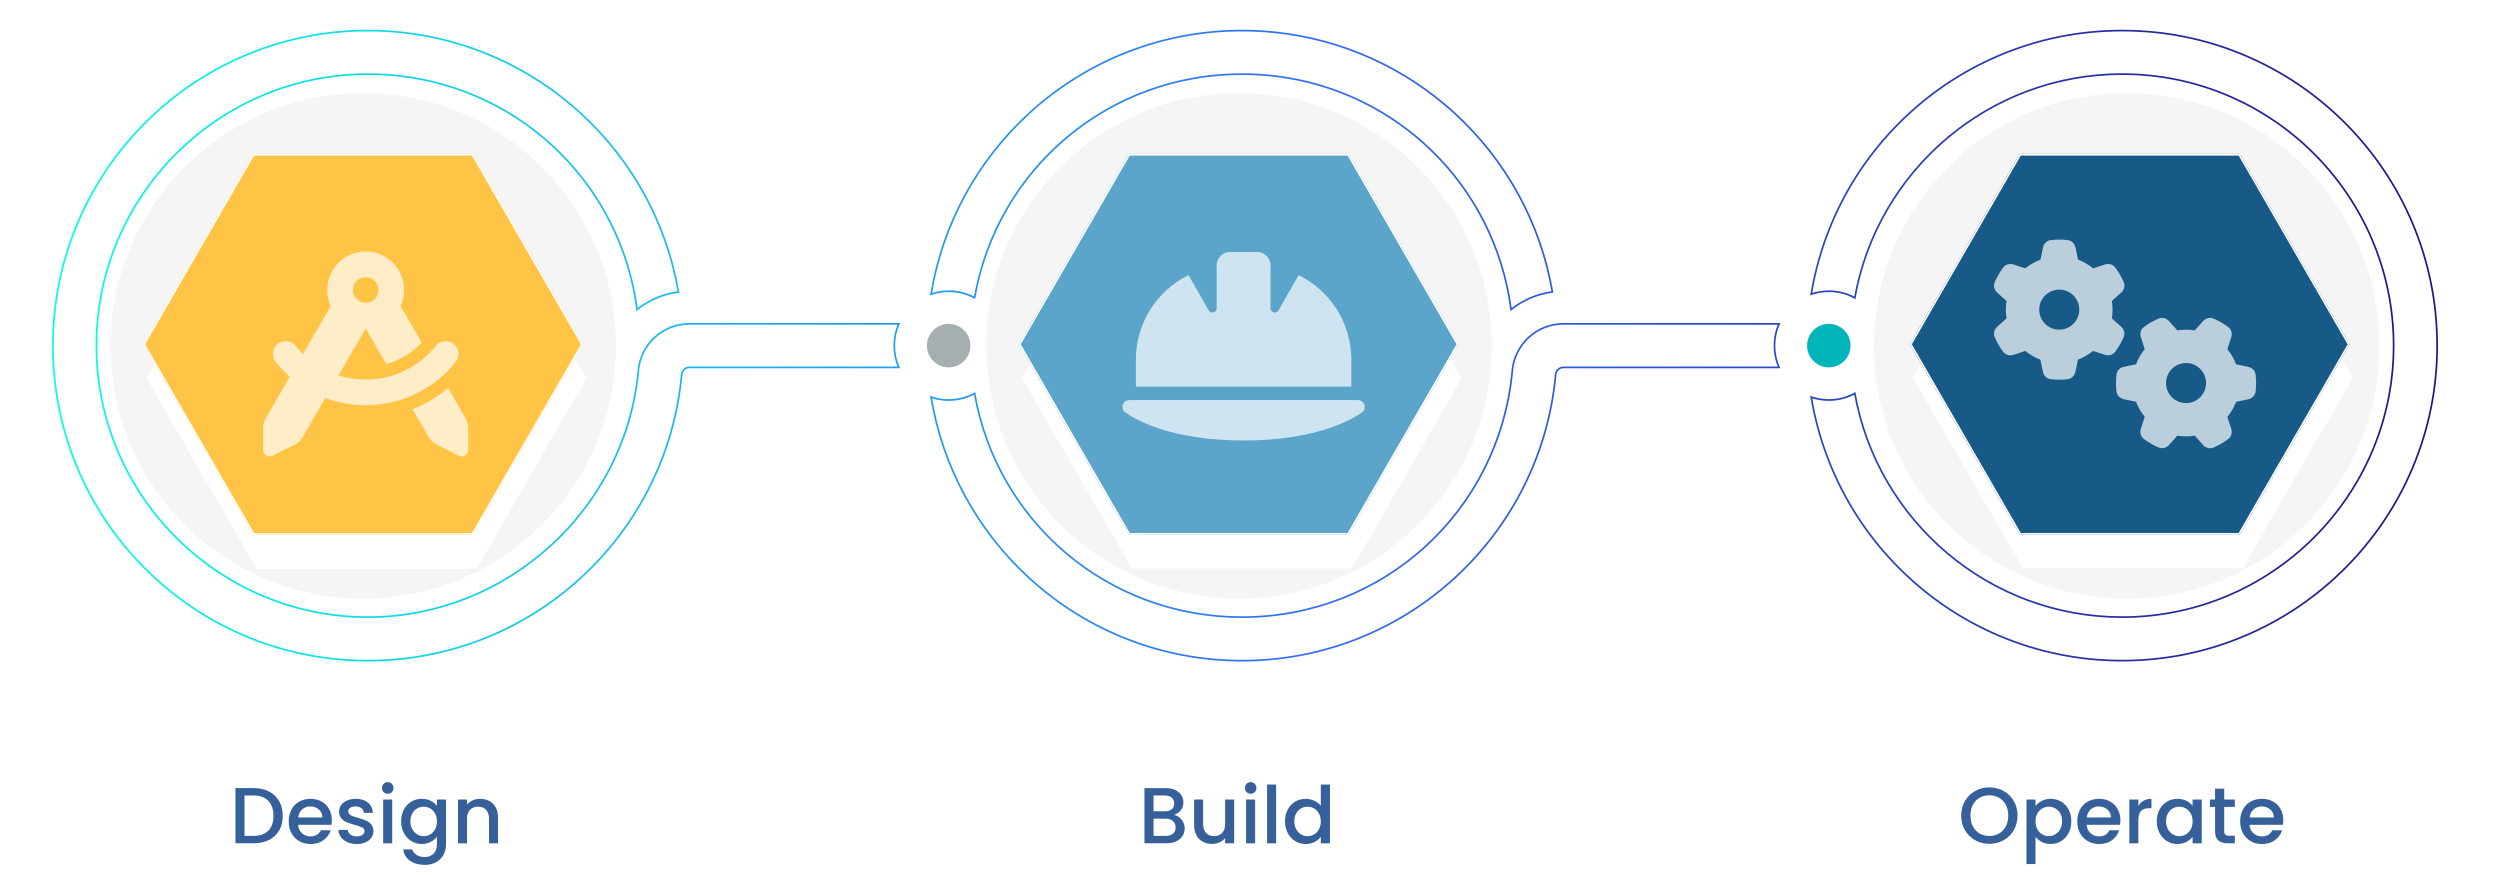
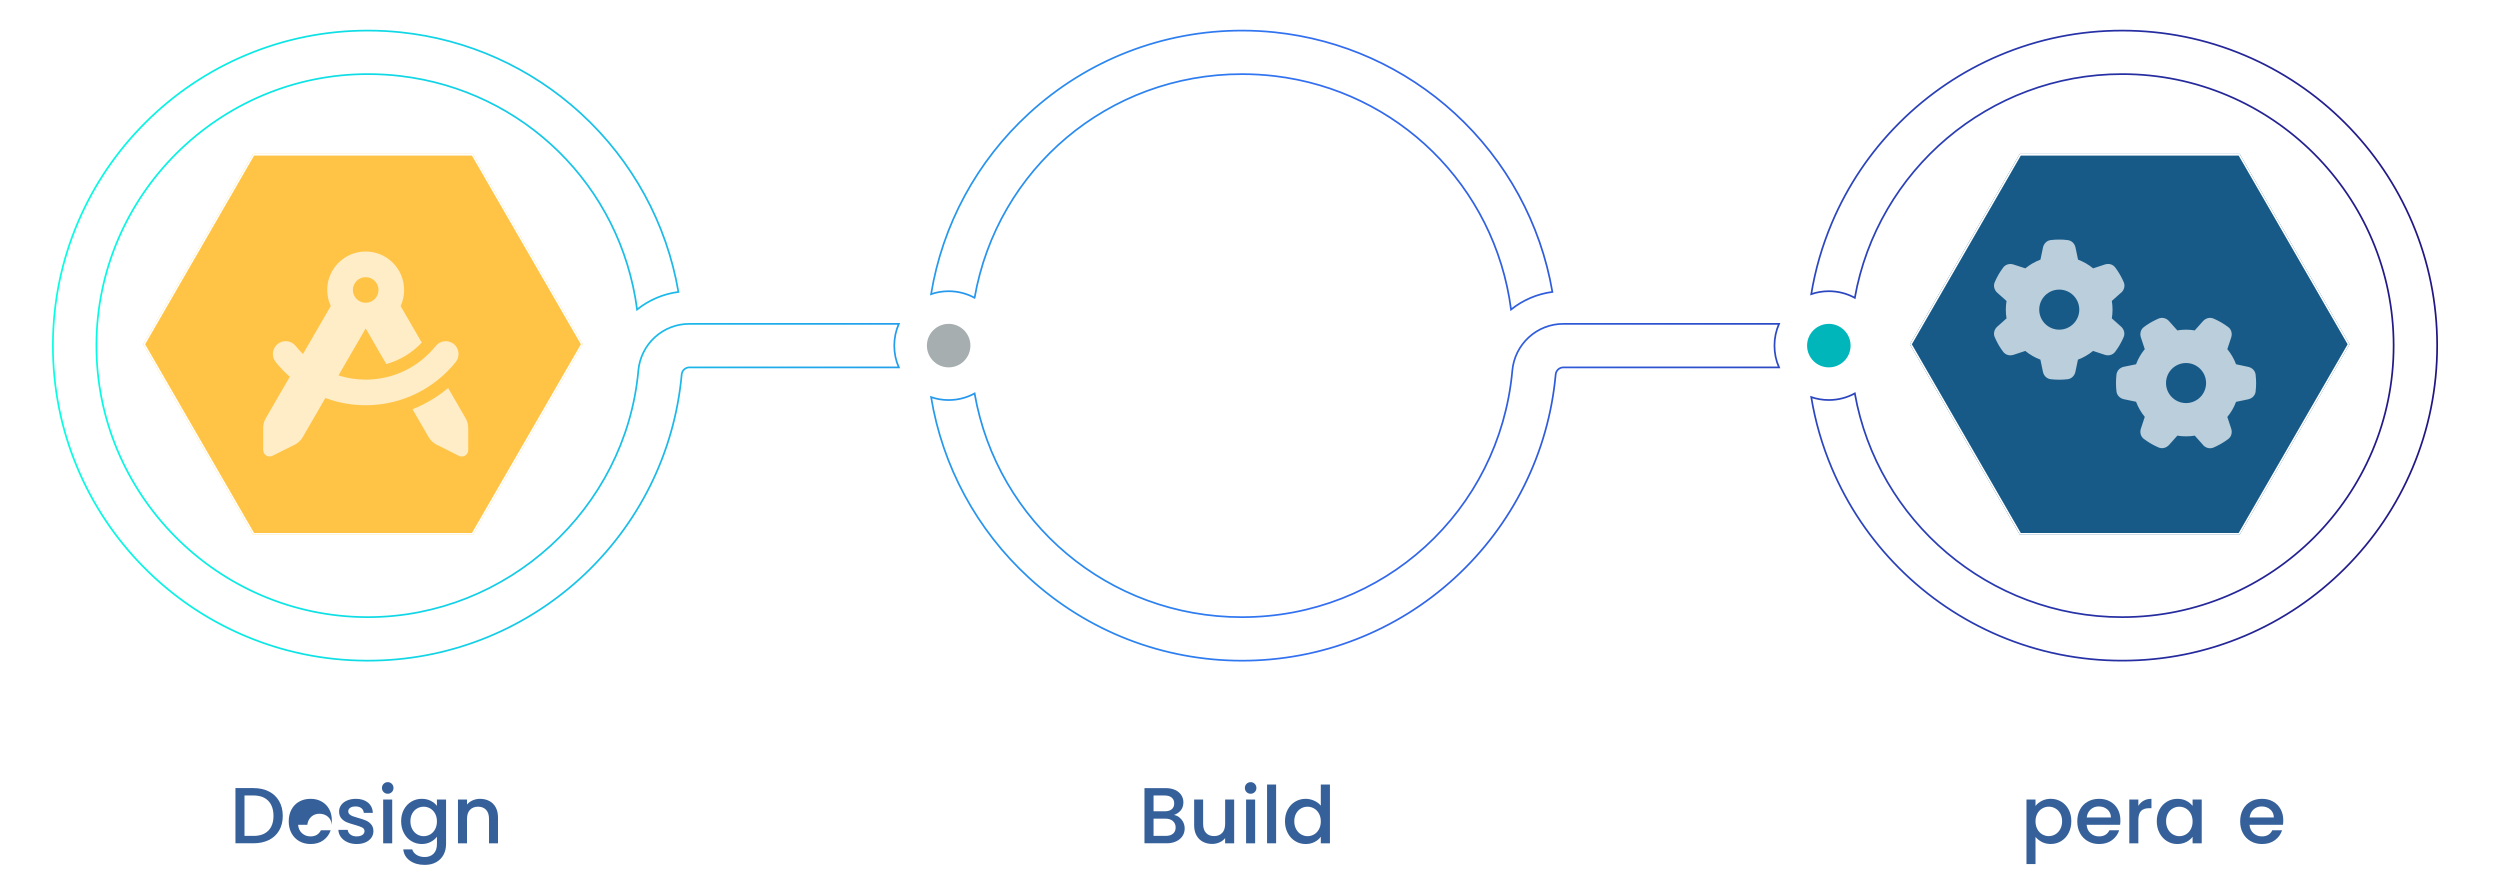
<svg xmlns="http://www.w3.org/2000/svg" viewBox="0 0 1448 507">
  <defs>
    <linearGradient id="linear-gradient" x1="1412.1" y1="200.18" x2="30.14" y2="200.18" gradientUnits="userSpaceOnUse">
      <stop offset="0" stop-color="#211683" />
      <stop offset=".47" stop-color="#336ef1" />
      <stop offset="1" stop-color="#04ffe1" />
    </linearGradient>
    <filter id="drop-shadow-1" filterUnits="userSpaceOnUse">
      <feOffset dx="1.9" dy="19.95" />
      <feGaussianBlur result="blur" stdDeviation="12.35" />
      <feFlood flood-color="#666" flood-opacity=".75" />
      <feComposite in2="blur" operator="in" />
      <feComposite in="SourceGraphic" />
    </filter>
    <filter id="drop-shadow-2" filterUnits="userSpaceOnUse">
      <feOffset dx="1.9" dy="19.95" />
      <feGaussianBlur result="blur-2" stdDeviation="12.35" />
      <feFlood flood-color="#666" flood-opacity=".75" />
      <feComposite in2="blur-2" operator="in" />
      <feComposite in="SourceGraphic" />
    </filter>
    <filter id="drop-shadow-3" filterUnits="userSpaceOnUse">
      <feOffset dx="1.9" dy="19.95" />
      <feGaussianBlur result="blur-3" stdDeviation="12.35" />
      <feFlood flood-color="#666" flood-opacity=".75" />
      <feComposite in2="blur-3" operator="in" />
      <feComposite in="SourceGraphic" />
    </filter>
  </defs>
  <g id="main_bg_01">
    <path id="template" d="M1411.6,200.18c0,24.63-4.83,48.52-14.34,71.03-9.19,21.73-22.35,41.24-39.1,57.99-16.75,16.75-36.27,29.91-58,39.1-22.5,9.52-46.4,14.34-71.03,14.34s-48.52-4.82-71.03-14.34c-21.73-9.19-41.24-22.34-58-39.1-16.75-16.75-29.91-36.27-39.1-57.99-5.62-13.3-9.61-27.08-11.93-41.21,3.2,1.1,6.63,1.69,10.19,1.69,5.45,0,10.57-1.39,15.04-3.83,13.12,73.56,77.55,129.58,154.82,129.58,86.71,0,157.26-70.55,157.26-157.26s-70.55-157.26-157.26-157.26c-77.27,0-141.71,56.02-154.82,129.58-4.47-2.44-9.6-3.83-15.04-3.83-3.56,0-6.99.6-10.19,1.69,2.32-14.13,6.31-27.91,11.93-41.21,9.19-21.73,22.34-41.24,39.1-57.99,16.75-16.75,36.27-29.91,58-39.1,22.5-9.52,46.4-14.34,71.03-14.34s48.53,4.82,71.03,14.34c21.73,9.19,41.24,22.34,58,39.1,16.75,16.75,29.91,36.27,39.1,57.99,9.52,22.51,14.34,46.4,14.34,71.03ZM399.28,187.58c-7.45,0-14.57,2.78-20.05,7.81-5.45,5.01-8.83,11.85-9.51,19.24v.15c-7.38,80.15-76.09,142.66-156.63,142.66-.27,0-.55,0-.83,0-86.53-.46-156.69-71.24-156.41-157.79.28-86.42,70.83-156.73,157.26-156.73,6.4,0,12.71.37,18.91,1.11,70.99,8.37,127.52,63.35,136.98,135.24,6.93-5.53,15.19-9.04,23.94-10.18-6.81-39.63-26.56-75.93-56.53-103.42-29.05-26.64-65.56-42.97-104.39-46.98-6.25-.65-12.56-.98-18.91-.98-24.58,0-48.43,4.81-70.9,14.29-21.7,9.16-41.19,22.26-57.93,38.95-16.74,16.69-29.91,36.14-39.13,57.8-9.55,22.43-14.43,46.25-14.51,70.82-.08,24.64,4.64,48.55,14.04,71.06,9.08,21.75,22.12,41.3,38.77,58.09,16.65,16.79,36.07,30.01,57.74,39.28,22.43,9.59,46.29,14.52,70.94,14.65.33,0,.65,0,.98,0,45.63,0,89.27-16.9,122.97-47.65,33.71-30.76,54.57-72.64,58.73-117.91l.02-.16c.21-2.36,2.13-4.14,4.46-4.14h121.3c-1.7-3.86-2.63-8.13-2.63-12.6s.94-8.74,2.63-12.6h-121.3ZM564.48,172.49c13.1-74.73,77.51-129.56,154.85-129.56,6.45,0,12.82.38,19.06,1.12,70.91,8.43,127.37,63.38,136.82,135.22,6.93-5.53,15.19-9.04,23.94-10.18-6.81-39.63-26.56-75.93-56.53-103.42-29.01-26.6-65.47-42.92-104.23-46.97-6.25-.65-12.56-.99-18.91-.99h-.16c-45.79,0-89.58,17.03-123.3,47.96-30.29,27.78-50.14,64.57-56.74,104.69,3.19-1.09,6.62-1.69,10.18-1.69,5.43,0,10.55,1.38,15.02,3.82ZM905.49,187.58c-7.45,0-14.57,2.78-20.05,7.82-5.45,5.01-8.83,11.85-9.51,19.24v.15c-7.49,81.33-74.81,142.66-156.6,142.66-77.34,0-141.74-54.83-154.85-129.56-4.47,2.43-9.59,3.82-15.02,3.82-3.56,0-6.98-.59-10.17-1.69,6.6,40.12,26.45,76.91,56.74,104.69,33.72,30.93,77.51,47.96,123.3,47.96s89.58-17.03,123.3-47.96c33.51-30.73,54.24-72.5,58.39-117.6l.02-.17c.21-2.36,2.13-4.14,4.46-4.14h124.9c-1.7-3.86-2.63-8.13-2.63-12.6s.94-8.74,2.63-12.6h-124.9Z" style="fill:none; stroke:url(#linear-gradient); stroke-miterlimit:10;" />
-     <path d="M356.77,200.32c0,80.84-65.53,146.38-146.38,146.38s-146.38-65.53-146.38-146.38S129.55,53.95,210.39,53.95s146.38,65.53,146.38,146.38ZM717.68,53.95c-80.84,0-146.38,65.53-146.38,146.38s65.53,146.38,146.38,146.38,146.38-65.53,146.38-146.38-65.53-146.38-146.38-146.38ZM1231.77,53.95c-80.84,0-146.38,65.53-146.38,146.38s65.53,146.38,146.38,146.38,146.38-65.53,146.38-146.38-65.53-146.38-146.38-146.38Z" style="fill:#f5f5f5; stroke-width:0px;" />
  </g>
  <g id="_2-hex-v2">
    <polygon points="781.11 88.78 653.75 88.78 590.07 199.07 653.75 309.37 781.11 309.37 844.78 199.07 781.11 88.78" style="fill:#fff; filter:url(#drop-shadow-1); stroke-width:0px;" />
    <polygon points="274.11 88.94 146.75 88.94 83.07 199.23 146.75 309.53 274.11 309.53 337.78 199.23 274.11 88.94" style="fill:#fff; filter:url(#drop-shadow-2); stroke-width:0px;" />
    <polygon points="1297.11 88.65 1169.75 88.65 1106.07 198.94 1169.75 309.24 1297.11 309.24 1360.78 198.94 1297.11 88.65" style="fill:#fff; filter:url(#drop-shadow-3); stroke-width:0px;" />
-     <polygon points="844.78 199.42 781.11 309.71 653.75 309.71 590.08 199.42 653.75 89.13 781.11 89.13 844.78 199.42" style="fill:#5ba5cb; stroke-width:0px;" />
    <polygon points="273.94 89.13 146.58 89.13 82.91 199.42 146.58 309.71 273.94 309.71 337.62 199.42 273.94 89.13" style="fill:#ffc446; stroke-width:0px;" />
    <polygon points="1297.22 89.13 1169.86 89.13 1106.19 199.42 1169.86 309.71 1297.22 309.71 1360.89 199.42 1297.22 89.13" style="fill:#175a88; stroke-width:0px;" />
    <g id="template-2">
      <circle cx="549.46" cy="200.18" r="12.6" style="fill:#a6aeb0; stroke-width:0px;" />
      <circle cx="1059.26" cy="200.18" r="12.6" style="fill:#00b6bb; stroke-width:0px;" />
    </g>
    <path d="M780.53,90.13l63.1,109.29-63.1,109.29h-126.2l-63.1-109.29,63.1-109.29h126.2M781.11,89.13h-127.35l-63.68,110.29,63.68,110.29h127.35l63.68-110.29-63.68-110.29h0Z" style="fill:#fff; stroke-width:0px;" />
    <path d="M273.36,90.13l63.1,109.29-63.1,109.29h-126.2l-63.1-109.29,63.1-109.29h126.2M273.94,89.13h-127.35l-63.68,110.29,63.68,110.29h127.35l63.68-110.29-63.68-110.29h0Z" style="fill:#fff; stroke-width:0px;" />
    <path d="M1296.64,90.13l63.1,109.29-63.1,109.29h-126.2l-63.1-109.29,63.1-109.29h126.2M1297.22,89.13h-127.35l-63.68,110.29,63.68,110.29h127.35l63.68-110.29-63.68-110.29h0Z" style="fill:#fff; stroke-width:0px;" />
  </g>
  <g id="_2-text">
    <g style="isolation:isolate;">
      <path d="M155.76,458.42c2.56,1.3,4.54,3.17,5.93,5.61,1.4,2.44,2.09,5.28,2.09,8.53s-.7,6.07-2.09,8.46c-1.4,2.39-3.37,4.22-5.93,5.5-2.56,1.27-5.54,1.91-8.95,1.91h-10.44v-31.97h10.44c3.4,0,6.39.65,8.95,1.96ZM155.41,481.12c1.99-2.02,2.99-4.88,2.99-8.56s-1-6.61-2.99-8.69c-1.99-2.08-4.86-3.13-8.6-3.13h-5.2v23.41h5.2c3.74,0,6.61-1.01,8.6-3.04Z" style="fill:#36609a; stroke-width:0px;" />
-       <path d="M192.03,477.72h-19.37c.15,2.02.9,3.65,2.25,4.88,1.35,1.23,3.01,1.84,4.97,1.84,2.82,0,4.81-1.18,5.98-3.54h5.66c-.77,2.33-2.16,4.24-4.16,5.73-2.01,1.49-4.5,2.23-7.48,2.23-2.42,0-4.59-.54-6.51-1.63s-3.42-2.62-4.51-4.6c-1.09-1.98-1.63-4.27-1.63-6.88s.53-4.9,1.59-6.88c1.06-1.98,2.54-3.5,4.46-4.58,1.92-1.07,4.12-1.61,6.6-1.61s4.52.52,6.39,1.56c1.87,1.04,3.33,2.51,4.37,4.39,1.04,1.89,1.56,4.06,1.56,6.51,0,.95-.06,1.81-.18,2.58ZM186.74,473.49c-.03-1.93-.72-3.48-2.07-4.65-1.35-1.17-3.02-1.75-5.01-1.75-1.81,0-3.36.58-4.65,1.72-1.29,1.15-2.06,2.71-2.3,4.67h14.03Z" style="fill:#36609a; stroke-width:0px;" />
+       <path d="M192.03,477.72h-19.37c.15,2.02.9,3.65,2.25,4.88,1.35,1.23,3.01,1.84,4.97,1.84,2.82,0,4.81-1.18,5.98-3.54h5.66c-.77,2.33-2.16,4.24-4.16,5.73-2.01,1.49-4.5,2.23-7.48,2.23-2.42,0-4.59-.54-6.51-1.63s-3.42-2.62-4.51-4.6c-1.09-1.98-1.63-4.27-1.63-6.88s.53-4.9,1.59-6.88c1.06-1.98,2.54-3.5,4.46-4.58,1.92-1.07,4.12-1.61,6.6-1.61s4.52.52,6.39,1.56c1.87,1.04,3.33,2.51,4.37,4.39,1.04,1.89,1.56,4.06,1.56,6.51,0,.95-.06,1.81-.18,2.58Zc-.03-1.93-.72-3.48-2.07-4.65-1.35-1.17-3.02-1.75-5.01-1.75-1.81,0-3.36.58-4.65,1.72-1.29,1.15-2.06,2.71-2.3,4.67h14.03Z" style="fill:#36609a; stroke-width:0px;" />
      <path d="M201.2,487.77c-1.58-.72-2.83-1.7-3.75-2.94-.92-1.24-1.41-2.63-1.47-4.16h5.43c.09,1.07.6,1.97,1.54,2.69.94.72,2.11,1.08,3.52,1.08s2.61-.28,3.43-.85c.81-.57,1.22-1.3,1.22-2.19,0-.95-.45-1.66-1.36-2.12-.91-.46-2.34-.97-4.3-1.52-1.9-.52-3.45-1.03-4.65-1.52-1.2-.49-2.23-1.24-3.1-2.25-.87-1.01-1.31-2.35-1.31-4,0-1.35.4-2.58,1.2-3.7.8-1.12,1.94-2,3.43-2.64,1.49-.64,3.2-.97,5.13-.97,2.88,0,5.21.73,6.97,2.18,1.76,1.46,2.71,3.44,2.83,5.96h-5.24c-.09-1.13-.55-2.04-1.38-2.71-.83-.67-1.95-1.01-3.36-1.01s-2.44.26-3.17.78-1.1,1.21-1.1,2.07c0,.67.25,1.24.74,1.7.49.46,1.09.82,1.79,1.08.71.26,1.75.59,3.13.99,1.84.49,3.35.99,4.53,1.5,1.18.51,2.2,1.25,3.06,2.23.86.98,1.3,2.29,1.33,3.91,0,1.44-.4,2.73-1.2,3.86-.8,1.13-1.92,2.02-3.38,2.67-1.46.64-3.17.97-5.13.97s-3.78-.36-5.36-1.08Z" style="fill:#36609a; stroke-width:0px;" />
      <path d="M222.2,458.77c-.64-.64-.97-1.44-.97-2.39s.32-1.75.97-2.39c.64-.64,1.44-.97,2.39-.97s1.7.32,2.35.97c.64.64.97,1.44.97,2.39s-.32,1.75-.97,2.39c-.64.64-1.43.97-2.35.97s-1.75-.32-2.39-.97ZM227.17,463.09v25.35h-5.24v-25.35h5.24Z" style="fill:#36609a; stroke-width:0px;" />
      <path d="M249.5,463.85c1.52.78,2.71,1.76,3.57,2.92v-3.68h5.29v25.76c0,2.33-.49,4.41-1.47,6.23-.98,1.82-2.4,3.26-4.25,4.3-1.86,1.04-4.07,1.56-6.65,1.56-3.43,0-6.29-.8-8.56-2.42-2.27-1.61-3.56-3.79-3.86-6.55h5.2c.4,1.32,1.25,2.38,2.55,3.2,1.3.81,2.86,1.22,4.67,1.22,2.12,0,3.83-.64,5.13-1.93,1.3-1.29,1.96-3.16,1.96-5.61v-4.23c-.89,1.2-2.09,2.2-3.61,3.01-1.52.81-3.24,1.22-5.17,1.22-2.21,0-4.23-.56-6.05-1.68-1.82-1.12-3.27-2.68-4.32-4.69-1.06-2.01-1.59-4.29-1.59-6.83s.53-4.8,1.59-6.76c1.06-1.96,2.5-3.49,4.32-4.58,1.82-1.09,3.84-1.63,6.05-1.63,1.96,0,3.7.39,5.22,1.17ZM251.99,471.19c-.72-1.29-1.66-2.27-2.83-2.94-1.17-.67-2.42-1.01-3.77-1.01s-2.61.33-3.77.99c-1.17.66-2.11,1.63-2.83,2.9-.72,1.27-1.08,2.78-1.08,4.53s.36,3.28,1.08,4.6c.72,1.32,1.67,2.32,2.85,3.01,1.18.69,2.43,1.04,3.75,1.04s2.61-.34,3.77-1.01c1.17-.67,2.11-1.66,2.83-2.97.72-1.3,1.08-2.83,1.08-4.58s-.36-3.27-1.08-4.55Z" style="fill:#36609a; stroke-width:0px;" />
      <path d="M283.41,463.92c1.58.83,2.81,2.05,3.7,3.68.89,1.63,1.33,3.59,1.33,5.89v14.95h-5.2v-14.17c0-2.27-.57-4.01-1.7-5.22-1.13-1.21-2.68-1.82-4.65-1.82s-3.52.61-4.67,1.82c-1.15,1.21-1.73,2.95-1.73,5.22v14.17h-5.24v-25.35h5.24v2.9c.86-1.04,1.96-1.85,3.29-2.44,1.33-.58,2.75-.87,4.25-.87,1.99,0,3.78.41,5.36,1.24Z" style="fill:#36609a; stroke-width:0px;" />
    </g>
    <g style="isolation:isolate;">
      <path d="M684.38,474.73c1.2,1.5,1.79,3.21,1.79,5.11,0,1.62-.42,3.09-1.27,4.39-.84,1.3-2.06,2.33-3.66,3.08-1.6.75-3.45,1.13-5.57,1.13h-12.79v-31.97h12.19c2.18,0,4.05.37,5.61,1.1,1.56.74,2.74,1.73,3.54,2.97.8,1.24,1.2,2.63,1.2,4.16,0,1.84-.49,3.37-1.47,4.6-.98,1.23-2.3,2.13-3.96,2.71,1.72.31,3.17,1.21,4.37,2.71ZM668.14,469.9h6.49c1.72,0,3.06-.39,4.02-1.17.97-.78,1.45-1.91,1.45-3.38s-.48-2.57-1.45-3.38c-.97-.81-2.31-1.22-4.02-1.22h-6.49v9.15ZM679.41,482.87c1.01-.86,1.52-2.05,1.52-3.59s-.54-2.81-1.61-3.73c-1.07-.92-2.5-1.38-4.28-1.38h-6.9v9.98h7.08c1.78,0,3.17-.43,4.19-1.29Z" style="fill:#36609a; stroke-width:0px;" />
      <path d="M714.83,463.09v25.35h-5.24v-2.99c-.83,1.04-1.91,1.86-3.24,2.46-1.33.6-2.75.9-4.25.9-1.99,0-3.78-.41-5.36-1.24-1.58-.83-2.82-2.05-3.73-3.68-.91-1.62-1.36-3.59-1.36-5.89v-14.9h5.2v14.12c0,2.27.57,4.01,1.7,5.22,1.13,1.21,2.68,1.82,4.65,1.82s3.52-.61,4.67-1.82c1.15-1.21,1.73-2.95,1.73-5.22v-14.12h5.24Z" style="fill:#36609a; stroke-width:0px;" />
      <path d="M722,458.77c-.64-.64-.97-1.44-.97-2.39s.32-1.75.97-2.39c.64-.64,1.44-.97,2.39-.97s1.7.32,2.35.97c.64.64.97,1.44.97,2.39s-.32,1.75-.97,2.39c-.64.64-1.43.97-2.35.97s-1.75-.32-2.39-.97ZM726.97,463.09v25.35h-5.24v-25.35h5.24Z" style="fill:#36609a; stroke-width:0px;" />
      <path d="M739.12,454.4v34.04h-5.24v-34.04h5.24Z" style="fill:#36609a; stroke-width:0px;" />
      <path d="M745.85,468.89c1.06-1.96,2.5-3.49,4.32-4.58,1.82-1.09,3.86-1.63,6.1-1.63,1.66,0,3.29.36,4.9,1.08,1.61.72,2.89,1.68,3.84,2.88v-12.24h5.29v34.04h-5.29v-3.82c-.86,1.23-2.05,2.24-3.57,3.04s-3.26,1.2-5.22,1.2c-2.21,0-4.23-.56-6.05-1.68s-3.27-2.68-4.32-4.69c-1.06-2.01-1.59-4.29-1.59-6.83s.53-4.8,1.59-6.76ZM763.93,471.19c-.72-1.29-1.66-2.27-2.83-2.94-1.17-.67-2.42-1.01-3.77-1.01s-2.61.33-3.77.99c-1.17.66-2.11,1.63-2.83,2.9-.72,1.27-1.08,2.78-1.08,4.53s.36,3.28,1.08,4.6c.72,1.32,1.67,2.32,2.85,3.01,1.18.69,2.43,1.04,3.75,1.04s2.61-.34,3.77-1.01c1.17-.67,2.11-1.66,2.83-2.97.72-1.3,1.08-2.83,1.08-4.58s-.36-3.27-1.08-4.55Z" style="fill:#36609a; stroke-width:0px;" />
    </g>
    <g style="isolation:isolate;">
-       <path d="M1144.02,486.66c-2.5-1.39-4.48-3.34-5.93-5.84-1.46-2.5-2.18-5.31-2.18-8.44s.73-5.93,2.18-8.42c1.46-2.48,3.43-4.42,5.93-5.82,2.5-1.4,5.24-2.09,8.21-2.09s5.76.7,8.26,2.09c2.5,1.4,4.47,3.33,5.91,5.82,1.44,2.48,2.16,5.29,2.16,8.42s-.72,5.94-2.16,8.44c-1.44,2.5-3.41,4.45-5.91,5.84-2.5,1.4-5.25,2.09-8.26,2.09s-5.71-.7-8.21-2.09ZM1157.89,482.75c1.66-.97,2.95-2.35,3.89-4.14.93-1.79,1.4-3.87,1.4-6.23s-.47-4.43-1.4-6.21c-.94-1.78-2.23-3.14-3.89-4.09-1.66-.95-3.54-1.43-5.66-1.43s-4,.48-5.66,1.43c-1.66.95-2.95,2.32-3.89,4.09s-1.4,3.85-1.4,6.21.47,4.44,1.4,6.23,2.23,3.17,3.89,4.14c1.66.97,3.54,1.45,5.66,1.45s4-.48,5.66-1.45Z" style="fill:#36609a; stroke-width:0px;" />
      <path d="M1182.6,463.87c1.53-.8,3.27-1.2,5.2-1.2,2.21,0,4.22.54,6.05,1.63,1.82,1.09,3.26,2.62,4.3,4.58,1.04,1.96,1.56,4.22,1.56,6.76s-.52,4.82-1.56,6.83c-1.04,2.01-2.48,3.57-4.3,4.69-1.83,1.12-3.84,1.68-6.05,1.68-1.93,0-3.65-.39-5.15-1.17-1.5-.78-2.73-1.76-3.68-2.92v15.73h-5.24v-37.4h5.24v3.73c.89-1.17,2.1-2.15,3.63-2.94ZM1193.29,471.12c-.72-1.27-1.67-2.24-2.85-2.9s-2.45-.99-3.79-.99-2.57.34-3.75,1.01c-1.18.67-2.13,1.66-2.85,2.94-.72,1.29-1.08,2.81-1.08,4.55s.36,3.27,1.08,4.58c.72,1.3,1.67,2.29,2.85,2.97,1.18.67,2.43,1.01,3.75,1.01s2.61-.35,3.79-1.04c1.18-.69,2.13-1.69,2.85-3.01.72-1.32,1.08-2.85,1.08-4.6s-.36-3.26-1.08-4.53Z" style="fill:#36609a; stroke-width:0px;" />
      <path d="M1227.95,477.72h-19.37c.15,2.02.9,3.65,2.25,4.88s3.01,1.84,4.97,1.84c2.82,0,4.81-1.18,5.98-3.54h5.66c-.77,2.33-2.16,4.24-4.16,5.73-2.01,1.49-4.5,2.23-7.47,2.23-2.42,0-4.59-.54-6.51-1.63-1.92-1.09-3.42-2.62-4.51-4.6-1.09-1.98-1.63-4.27-1.63-6.88s.53-4.9,1.59-6.88c1.06-1.98,2.54-3.5,4.46-4.58,1.92-1.07,4.12-1.61,6.6-1.61s4.52.52,6.39,1.56c1.87,1.04,3.33,2.51,4.37,4.39,1.04,1.89,1.56,4.06,1.56,6.51,0,.95-.06,1.81-.18,2.58ZM1222.66,473.49c-.03-1.93-.72-3.48-2.07-4.65-1.35-1.17-3.02-1.75-5.01-1.75-1.81,0-3.36.58-4.65,1.72-1.29,1.15-2.06,2.71-2.3,4.67h14.03Z" style="fill:#36609a; stroke-width:0px;" />
      <path d="M1241.59,463.76c1.27-.72,2.78-1.08,4.53-1.08v5.43h-1.33c-2.05,0-3.61.52-4.67,1.56s-1.59,2.85-1.59,5.43v13.34h-5.24v-25.35h5.24v3.68c.77-1.29,1.79-2.29,3.06-3.01Z" style="fill:#36609a; stroke-width:0px;" />
      <path d="M1250.79,468.89c1.06-1.96,2.5-3.49,4.32-4.58,1.82-1.09,3.84-1.63,6.05-1.63,1.99,0,3.73.39,5.22,1.17s2.68,1.76,3.57,2.92v-3.68h5.29v25.35h-5.29v-3.77c-.89,1.2-2.1,2.19-3.63,2.99-1.53.8-3.28,1.2-5.24,1.2-2.18,0-4.17-.56-5.98-1.68s-3.24-2.68-4.3-4.69c-1.06-2.01-1.59-4.29-1.59-6.83s.53-4.8,1.59-6.76ZM1268.87,471.19c-.72-1.29-1.66-2.27-2.83-2.94-1.17-.67-2.42-1.01-3.77-1.01s-2.61.33-3.77.99c-1.17.66-2.11,1.63-2.83,2.9-.72,1.27-1.08,2.78-1.08,4.53s.36,3.28,1.08,4.6c.72,1.32,1.67,2.32,2.85,3.01,1.18.69,2.43,1.04,3.75,1.04s2.61-.34,3.77-1.01c1.17-.67,2.11-1.66,2.83-2.97.72-1.3,1.08-2.83,1.08-4.58s-.36-3.27-1.08-4.55Z" style="fill:#36609a; stroke-width:0px;" />
-       <path d="M1288.26,467.37v14.03c0,.95.22,1.63.67,2.05s1.2.62,2.28.62h3.22v4.37h-4.14c-2.36,0-4.17-.55-5.43-1.66-1.26-1.1-1.89-2.9-1.89-5.38v-14.03h-2.99v-4.28h2.99v-6.3h5.29v6.3h6.16v4.28h-6.16Z" style="fill:#36609a; stroke-width:0px;" />
      <path d="M1322.3,477.72h-19.37c.15,2.02.9,3.65,2.25,4.88,1.35,1.23,3,1.84,4.97,1.84,2.82,0,4.81-1.18,5.98-3.54h5.66c-.77,2.33-2.16,4.24-4.16,5.73-2.01,1.49-4.5,2.23-7.48,2.23-2.42,0-4.59-.54-6.51-1.63-1.92-1.09-3.42-2.62-4.51-4.6-1.09-1.98-1.63-4.27-1.63-6.88s.53-4.9,1.59-6.88c1.06-1.98,2.54-3.5,4.46-4.58,1.92-1.07,4.12-1.61,6.6-1.61s4.52.52,6.39,1.56c1.87,1.04,3.33,2.51,4.37,4.39,1.04,1.89,1.56,4.06,1.56,6.51,0,.95-.06,1.81-.18,2.58ZM1317.01,473.49c-.03-1.93-.72-3.48-2.07-4.65-1.35-1.17-3.02-1.75-5.01-1.75-1.81,0-3.36.58-4.65,1.72-1.29,1.15-2.05,2.71-2.3,4.67h14.03Z" style="fill:#36609a; stroke-width:0px;" />
    </g>
    <path d="M1228.59,169.51c1.72-1.52,2.39-3.91,1.5-6.04-.56-1.28-1.16-2.54-1.84-3.74l-.75-1.3c-.72-1.21-1.52-2.39-2.37-3.53-1.38-1.84-3.79-2.44-5.97-1.72l-6.81,2.25c-2.59-2.13-5.56-3.87-8.75-5.05l-1.47-7.01c-.46-2.25-2.2-4.03-4.47-4.3-1.59-.22-3.21-.31-4.86-.31h-.17c-1.64,0-3.26.1-4.86.29-2.27.27-4.01,2.08-4.47,4.3l-1.47,7.03c-3.21,1.21-6.16,2.92-8.75,5.05l-6.84-2.22c-2.17-.72-4.59-.12-5.97,1.72-.85,1.14-1.64,2.32-2.39,3.53l-.72,1.28c-.68,1.21-1.28,2.46-1.84,3.77-.89,2.1-.22,4.49,1.5,6.04l5.36,4.78c-.27,1.62-.41,3.31-.41,5.03s.14,3.41.41,5.05l-5.36,4.78c-1.72,1.52-2.39,3.91-1.5,6.04.56,1.28,1.16,2.54,1.84,3.77l.72,1.26c.72,1.23,1.52,2.39,2.39,3.53,1.38,1.84,3.79,2.44,5.97,1.72l6.81-2.25c2.59,2.13,5.56,3.87,8.75,5.05l1.47,7.03c.46,2.25,2.2,4.03,4.47,4.3,1.62.19,3.26.29,4.93.29s3.31-.1,4.93-.29c2.27-.27,4.01-2.08,4.47-4.3l1.47-7.03c3.21-1.21,6.16-2.92,8.75-5.05l6.81,2.25c2.17.72,4.59.12,5.97-1.72.85-1.14,1.64-2.3,2.37-3.53l.75-1.3c.68-1.21,1.28-2.46,1.84-3.74.89-2.1.22-4.49-1.5-6.04l-5.36-4.78c.27-1.64.41-3.33.41-5.05s-.14-3.41-.41-5.05l5.36-4.78.05.02ZM1181.12,179.34c0-6.4,5.19-11.6,11.6-11.6s11.6,5.19,11.6,11.6-5.19,11.6-11.6,11.6-11.6-5.19-11.6-11.6ZM1275.99,257.74c1.52,1.72,3.91,2.39,6.04,1.5,1.28-.56,2.54-1.16,3.74-1.84l1.3-.75c1.21-.72,2.39-1.52,3.53-2.37,1.84-1.38,2.44-3.79,1.72-5.97l-2.25-6.81c2.13-2.59,3.87-5.56,5.05-8.75l7.03-1.47c2.25-.46,4.03-2.2,4.3-4.47.19-1.62.29-3.26.29-4.93s-.1-3.31-.29-4.93c-.27-2.27-2.08-4.01-4.3-4.47l-7.03-1.5c-1.21-3.21-2.92-6.16-5.05-8.75l2.25-6.81c.72-2.17.12-4.59-1.72-5.97-1.14-.85-2.32-1.64-3.53-2.39l-1.28-.72c-1.21-.68-2.46-1.28-3.77-1.84-2.1-.89-4.49-.22-6.04,1.5l-4.78,5.36c-1.64-.27-3.33-.41-5.05-.41s-3.41.14-5.05.41l-4.78-5.36c-1.52-1.72-3.91-2.39-6.04-1.5-1.28.56-2.54,1.16-3.77,1.84l-1.26.72c-1.23.72-2.39,1.52-3.53,2.39-1.84,1.38-2.44,3.79-1.72,5.97l2.25,6.81c-2.13,2.59-3.87,5.56-5.05,8.75l-7.03,1.45c-2.25.46-4.03,2.2-4.3,4.47-.19,1.62-.29,3.26-.29,4.93s.1,3.31.29,4.93c.27,2.27,2.08,4.01,4.3,4.47l7.03,1.47c1.21,3.21,2.92,6.16,5.05,8.75l-2.25,6.81c-.72,2.17-.12,4.59,1.72,5.97,1.14.85,2.3,1.64,3.53,2.37l1.3.75c1.21.68,2.46,1.28,3.74,1.84,2.1.89,4.49.22,6.04-1.5l4.78-5.36c1.64.27,3.33.41,5.05.41s3.41-.14,5.05-.41l4.78,5.36-.02.05ZM1266.16,210.26c6.4,0,11.6,5.19,11.6,11.6s-5.19,11.6-11.6,11.6h0c-6.4,0-11.6-5.19-11.6-11.6s5.19-11.6,11.6-11.6Z" style="fill:#fff; opacity:.7; stroke-width:0px;" />
    <path d="M712.49,145.94c-4.31,0-7.8,3.49-7.8,7.8v24.83c0,1.36-1.1,2.46-2.46,2.46-.88,0-1.71-.46-2.14-1.24l-11.7-20.45c-18.06,8.9-30.49,27.49-30.49,48.99v15.6h124.78v-16.18c-.22-21.25-12.6-39.58-30.49-48.4l-11.7,20.45c-.44.78-1.27,1.24-2.14,1.24-1.36,0-2.46-1.1-2.46-2.46v-24.83c0-4.31-3.49-7.8-7.8-7.8h-15.6ZM654.15,231.72c-2.24,0-4.05,1.8-4.05,4.05,0,1.15.49,2.24,1.41,2.9,5.29,3.87,25.83,16.45,68.77,16.45s63.49-12.58,68.77-16.45c.93-.68,1.41-1.75,1.41-2.9,0-2.24-1.8-4.05-4.05-4.05h-132.29Z" style="fill:#fff; opacity:.7; stroke-width:0px;" />
    <path d="M234.07,167.95c0,3.32-.72,6.47-2.04,9.32l12.24,21.15c-5.5,5.87-12.57,10.23-20.52,12.43l-11.94-20.64h0l-15.77,27.24c4.99,1.58,10.27,2.43,15.79,2.43,16.39,0,31.02-7.58,40.55-19.48,2.57-3.2,7.23-3.71,10.43-1.16,3.2,2.55,3.71,7.23,1.16,10.43-12.27,15.26-31.07,25.04-52.17,25.04-8.21,0-16.09-1.48-23.35-4.2l-13.12,22.68c-1.09,1.88-2.71,3.41-4.66,4.38l-12.85,6.42c-1.16.58-2.53.51-3.62-.16s-1.76-1.88-1.76-3.15v-12.85c0-1.95.51-3.87,1.51-5.59l13.91-24.04c-2.97-2.6-5.73-5.45-8.18-8.53-2.57-3.2-2.04-7.86,1.16-10.43s7.86-2.04,10.43,1.16c1.32,1.65,2.74,3.2,4.22,4.66l16.09-27.8c-1.3-2.83-2.04-5.98-2.04-9.32,0-12.29,9.97-22.26,22.26-22.26s22.26,9.97,22.26,22.26h0ZM238.94,237.02c7.56-2.97,14.49-7.14,20.61-12.27l10.13,17.51c.97,1.69,1.51,3.62,1.51,5.59v12.85c0,1.28-.67,2.48-1.76,3.15s-2.46.74-3.62.16l-12.85-6.42c-1.95-.97-3.57-2.5-4.66-4.38l-9.37-16.18ZM211.81,175.37c4.1,0,7.42-3.32,7.42-7.42s-3.32-7.42-7.42-7.42-7.42,3.32-7.42,7.42,3.32,7.42,7.42,7.42Z" style="fill:#fff; opacity:.7; stroke-width:0px;" />
  </g>
</svg>